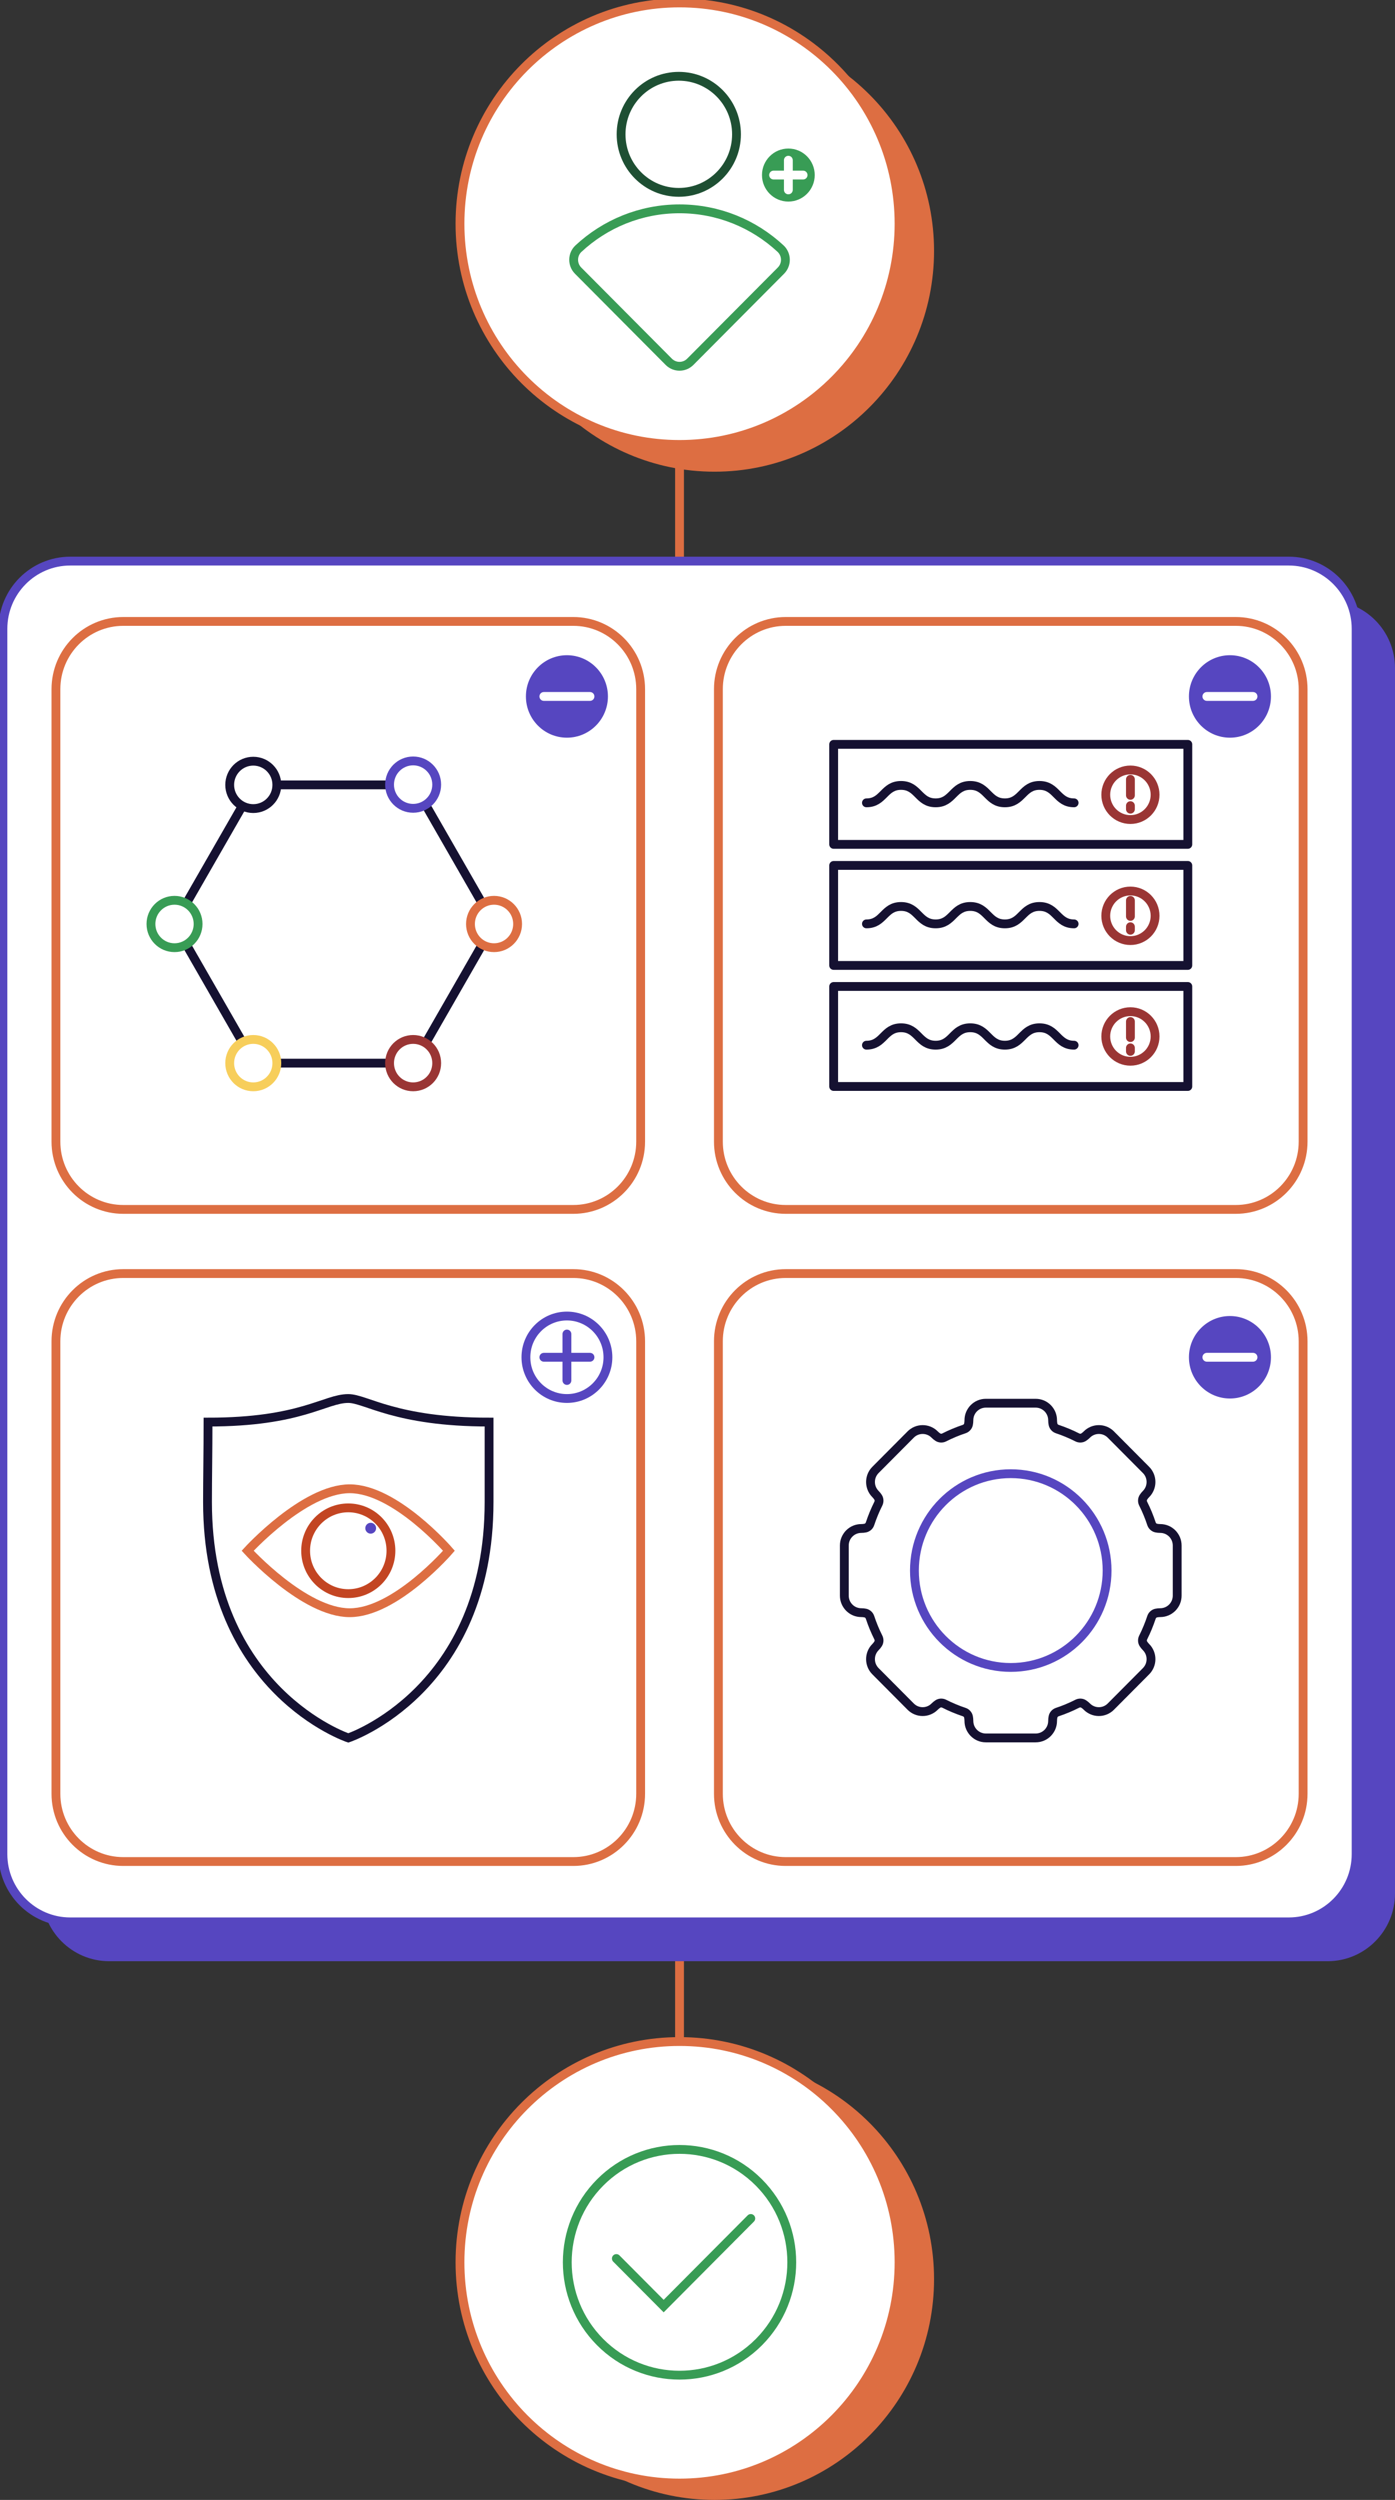
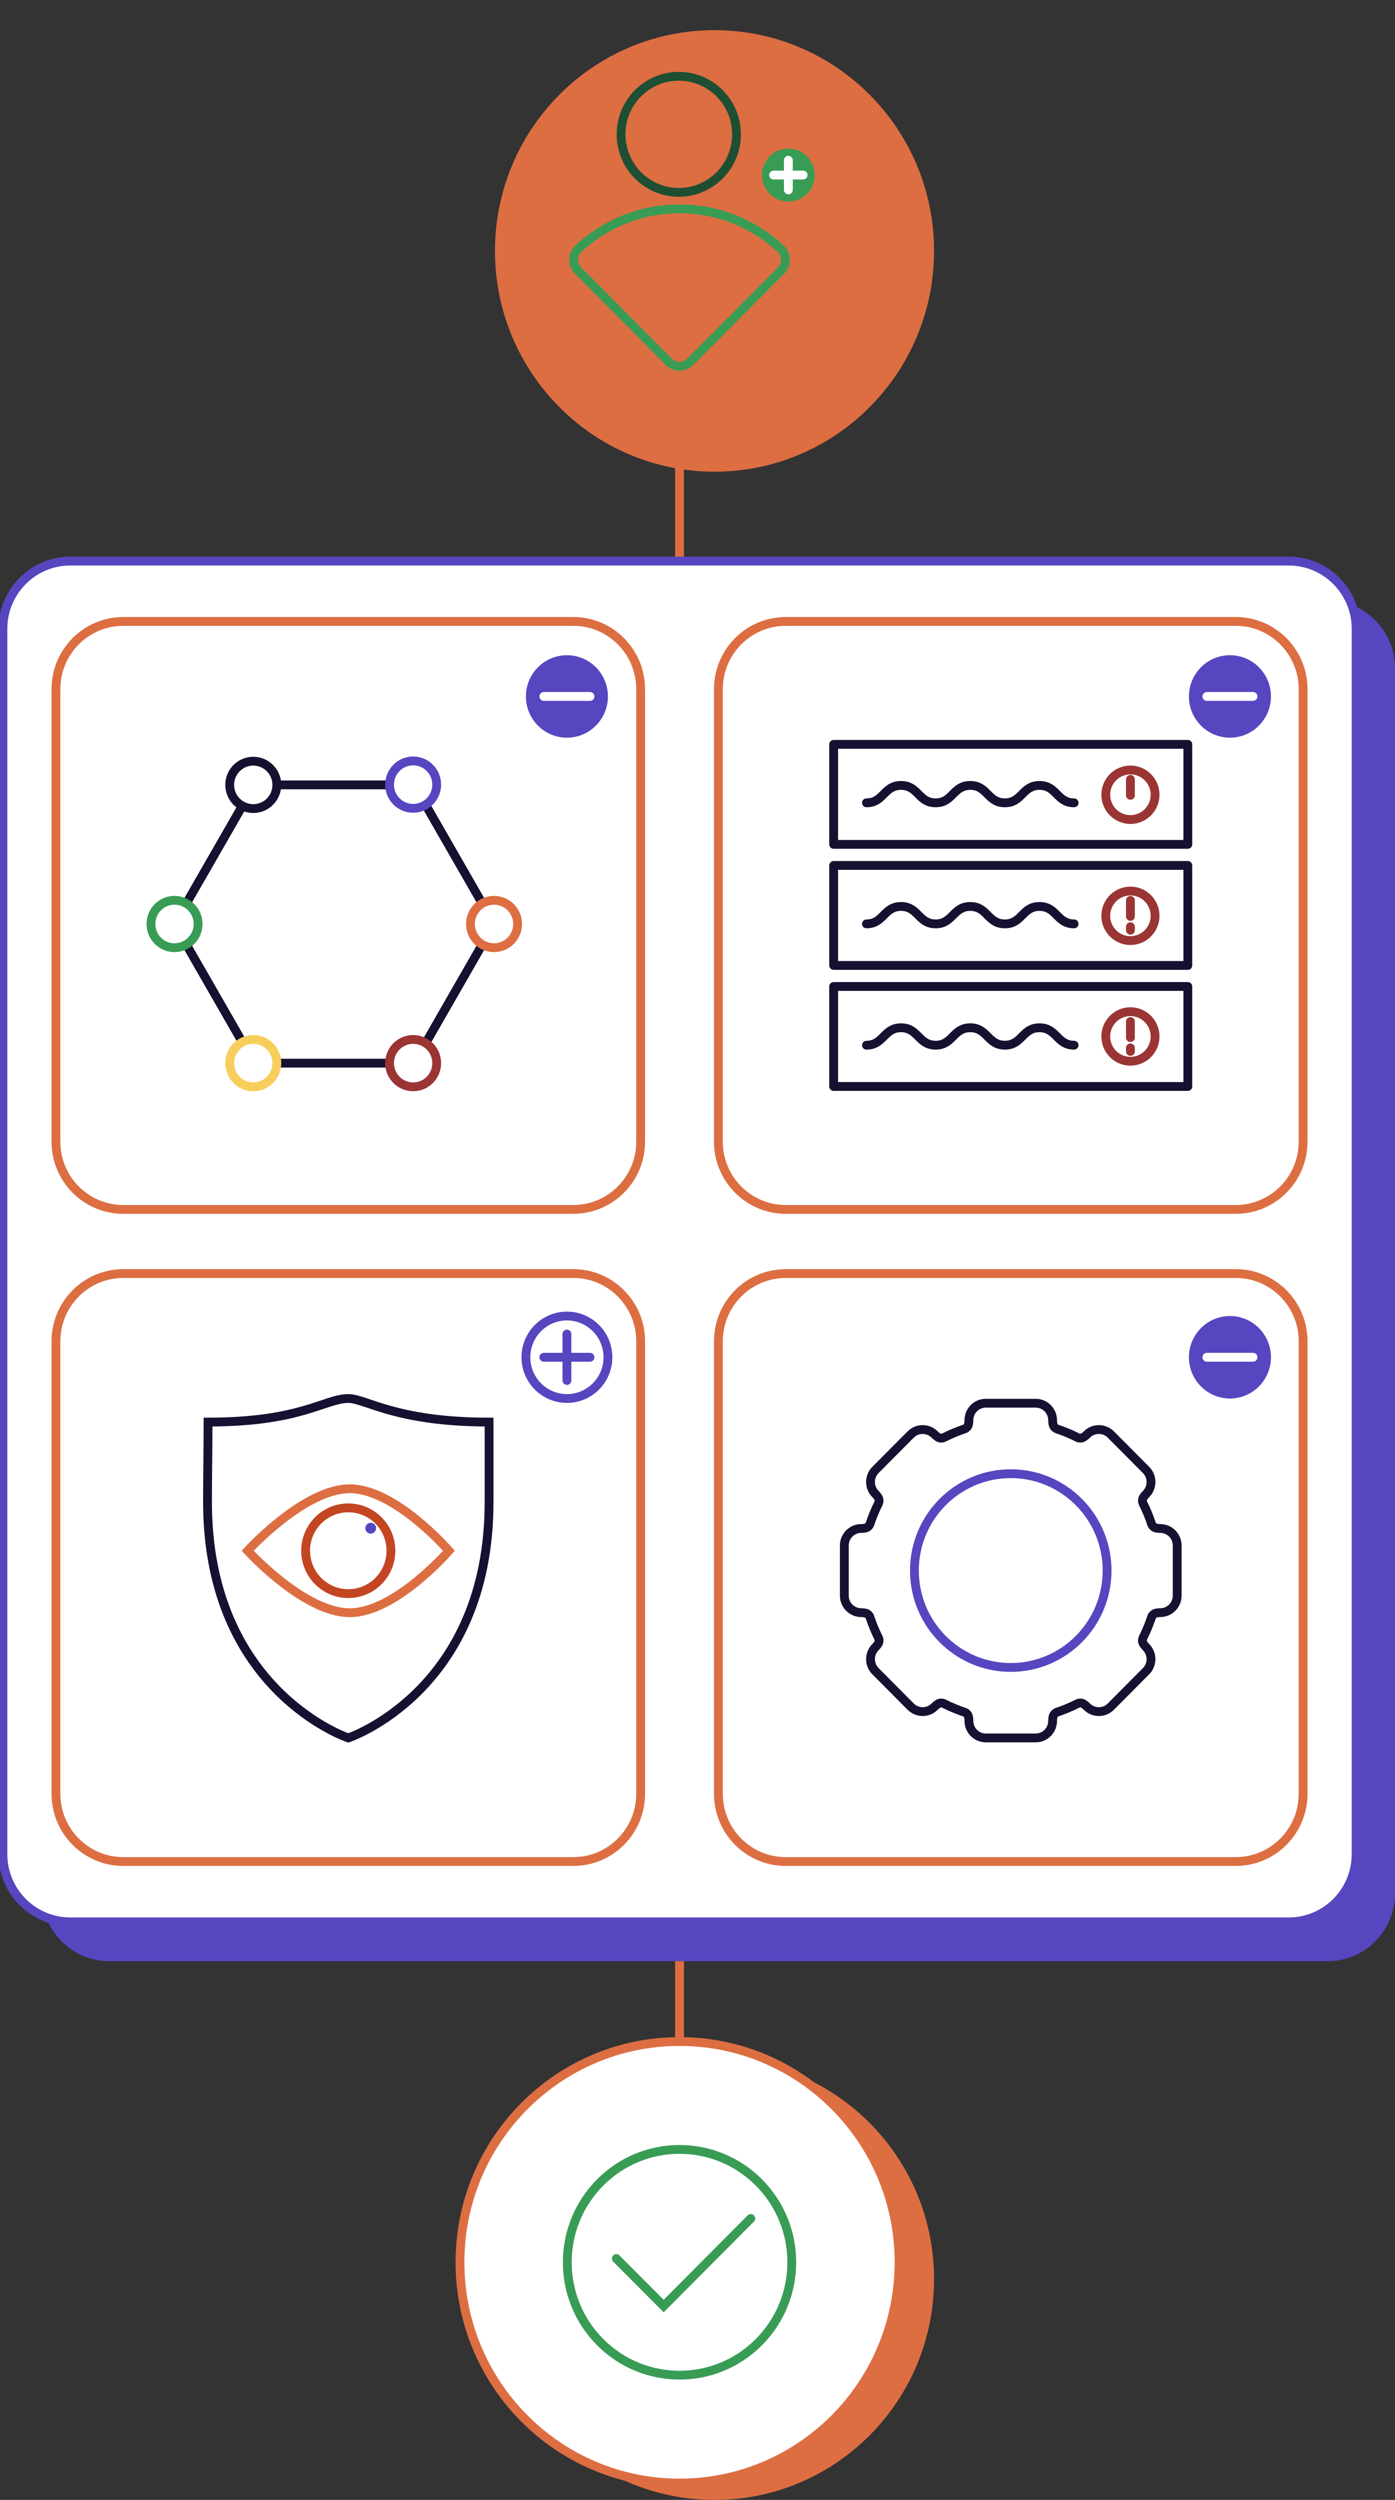
<svg xmlns="http://www.w3.org/2000/svg" width="316" height="566" viewBox="0 0 316 566" fill="none">
  <rect x="0" y="0" width="316" height="566" fill="#333333" stroke="none" />
  <g clip-path="url(#clip0_307_521)">
    <path d="M153.928 100.623V462.218" stroke="#DD6E42" stroke-width="2" stroke-miterlimit="10" stroke-linecap="round" />
    <path d="M161.854 566C189.319 566 211.584 543.622 211.584 516.018C211.584 488.413 189.319 466.035 161.854 466.035C134.389 466.035 112.124 488.413 112.124 516.018C112.124 543.622 134.389 566 161.854 566Z" fill="#DD6E42" />
    <path d="M161.854 106.795C189.319 106.795 211.584 84.417 211.584 56.812C211.584 29.208 189.319 6.83 161.854 6.83C134.389 6.83 112.124 29.208 112.124 56.812C112.124 84.417 134.389 106.795 161.854 106.795Z" fill="#DD6E42" />
    <path d="M300.742 135.942H24.726C16.299 135.942 9.468 142.808 9.468 151.277V428.695C9.468 437.164 16.299 444.03 24.726 444.03H300.742C309.169 444.03 316 437.164 316 428.695V151.277C316 142.808 309.169 135.942 300.742 135.942Z" fill="#5646C0" />
    <path d="M153.927 562.183C181.392 562.183 203.657 539.805 203.657 512.2C203.657 484.596 181.392 462.218 153.927 462.218C126.462 462.218 104.197 484.596 104.197 512.2C104.197 539.805 126.462 562.183 153.927 562.183Z" fill="white" stroke="#DD6E42" stroke-width="2" stroke-miterlimit="10" stroke-linecap="round" />
    <path d="M171.908 530.273C181.838 520.293 181.838 504.111 171.908 494.131C161.978 484.15 145.878 484.15 135.948 494.131C126.018 504.111 126.018 520.293 135.948 530.273C145.878 540.253 161.978 540.253 171.908 530.273Z" stroke="#389C55" stroke-width="2" stroke-miterlimit="10" />
    <path d="M139.616 511.349L150.335 522.116L170.072 502.278" stroke="#389C55" stroke-width="2" stroke-miterlimit="10" stroke-linecap="round" />
-     <path d="M153.927 100.63C181.392 100.63 203.657 78.252 203.657 50.648C203.657 23.043 181.392 0.665 153.927 0.665C126.462 0.665 104.197 23.043 104.197 50.648C104.197 78.252 126.462 100.63 153.927 100.63Z" fill="white" stroke="#DD6E42" stroke-width="2" stroke-miterlimit="10" stroke-linecap="round" />
    <path d="M153.927 47.282C145.094 47.282 137.062 50.694 131.047 56.28C129.611 57.61 129.578 59.885 130.955 61.274L151.492 81.916C152.835 83.266 155.019 83.266 156.362 81.916L176.9 61.274C178.283 59.885 178.243 57.617 176.807 56.28C170.793 50.701 162.76 47.282 153.927 47.282Z" stroke="#389C55" stroke-width="2" stroke-miterlimit="10" />
    <path d="M153.762 43.552C160.983 43.552 166.836 37.669 166.836 30.411C166.836 23.154 160.983 17.27 153.762 17.27C146.541 17.27 140.688 23.154 140.688 30.411C140.688 37.669 146.541 43.552 153.762 43.552Z" stroke="#1E4F33" stroke-width="2" stroke-miterlimit="10" />
    <path d="M178.581 45.64C181.88 45.64 184.555 42.951 184.555 39.635C184.555 36.318 181.88 33.63 178.581 33.63C175.281 33.63 172.606 36.318 172.606 39.635C172.606 42.951 175.281 45.64 178.581 45.64Z" fill="#389C55" />
    <path d="M178.581 36.276V42.993" stroke="white" stroke-width="2" stroke-miterlimit="10" stroke-linecap="round" />
    <path d="M181.922 39.635H175.239" stroke="white" stroke-width="2" stroke-miterlimit="10" stroke-linecap="round" />
    <path d="M291.936 127.038H15.919C7.493 127.038 0.662 133.903 0.662 142.373V419.79C0.662 428.259 7.493 435.125 15.919 435.125H291.936C300.362 435.125 307.193 428.259 307.193 419.79V142.373C307.193 133.903 300.362 127.038 291.936 127.038Z" fill="white" stroke="#5646C0" stroke-width="2" stroke-miterlimit="10" />
    <path d="M129.863 140.697H27.929C19.502 140.697 12.671 147.563 12.671 156.032V258.484C12.671 266.954 19.502 273.82 27.929 273.82H129.863C138.29 273.82 145.121 266.954 145.121 258.484V156.032C145.121 147.563 138.29 140.697 129.863 140.697Z" fill="white" stroke="#DD6E42" stroke-width="2" stroke-miterlimit="10" />
    <path d="M129.863 288.343H27.929C19.502 288.343 12.671 295.209 12.671 303.679V406.131C12.671 414.6 19.502 421.466 27.929 421.466H129.863C138.29 421.466 145.121 414.6 145.121 406.131V303.679C145.121 295.209 138.29 288.343 129.863 288.343Z" fill="white" stroke="#DD6E42" stroke-width="2" stroke-miterlimit="10" />
    <path d="M279.927 140.697H177.992C169.566 140.697 162.734 147.563 162.734 156.032V258.484C162.734 266.954 169.566 273.82 177.992 273.82H279.927C288.353 273.82 295.185 266.954 295.185 258.484V156.032C295.185 147.563 288.353 140.697 279.927 140.697Z" fill="white" stroke="#DD6E42" stroke-width="2" stroke-miterlimit="10" />
    <path d="M279.927 288.343H177.992C169.566 288.343 162.734 295.209 162.734 303.679V406.131C162.734 414.6 169.566 421.466 177.992 421.466H279.927C288.353 421.466 295.185 414.6 295.185 406.131V303.679C295.185 295.209 288.353 288.343 279.927 288.343Z" fill="white" stroke="#DD6E42" stroke-width="2" stroke-miterlimit="10" />
    <path d="M128.42 167.018C133.551 167.018 137.71 162.838 137.71 157.681C137.71 152.525 133.551 148.345 128.42 148.345C123.29 148.345 119.131 152.525 119.131 157.681C119.131 162.838 123.29 167.018 128.42 167.018Z" fill="#5646C0" />
    <path d="M278.61 167.018C283.74 167.018 287.9 162.838 287.9 157.681C287.9 152.525 283.74 148.345 278.61 148.345C273.479 148.345 269.32 152.525 269.32 157.681C269.32 162.838 273.479 167.018 278.61 167.018Z" fill="#5646C0" />
    <path d="M128.42 316.633C133.551 316.633 137.71 312.453 137.71 307.296C137.71 302.14 133.551 297.959 128.42 297.959C123.29 297.959 119.131 302.14 119.131 307.296C119.131 312.453 123.29 316.633 128.42 316.633Z" stroke="#5646C0" stroke-width="2" stroke-miterlimit="10" />
    <path d="M278.61 316.633C283.74 316.633 287.9 312.453 287.9 307.296C287.9 302.14 283.74 297.959 278.61 297.959C273.479 297.959 269.32 302.14 269.32 307.296C269.32 312.453 273.479 316.633 278.61 316.633Z" fill="#5646C0" />
    <path d="M128.421 302.036V312.55" stroke="#5646C0" stroke-width="2" stroke-miterlimit="10" stroke-linecap="round" />
    <path d="M133.648 307.296H123.194" stroke="#5646C0" stroke-width="2" stroke-miterlimit="10" stroke-linecap="round" />
    <path d="M135.428 168.528H125.893" stroke="white" stroke-width="2" stroke-miterlimit="10" stroke-linecap="round" />
    <path d="M272.41 168.528H262.875" stroke="white" stroke-width="2" stroke-miterlimit="10" stroke-linecap="round" />
    <path d="M283.837 307.296H273.383" stroke="white" stroke-width="2" stroke-miterlimit="10" stroke-linecap="round" />
    <path d="M283.837 157.681H273.383" stroke="white" stroke-width="2" stroke-miterlimit="10" stroke-linecap="round" />
    <path d="M133.648 157.681H123.194" stroke="white" stroke-width="2" stroke-miterlimit="10" stroke-linecap="round" />
    <path d="M269.069 195.94H188.843V218.583H269.069V195.94Z" stroke="#151131" stroke-width="2" stroke-linecap="round" stroke-linejoin="round" />
    <path d="M269.069 223.345H188.843V245.989H269.069V223.345Z" stroke="#151131" stroke-width="2" stroke-linecap="round" stroke-linejoin="round" />
    <path d="M196.267 236.639C200.19 236.639 200.19 232.695 204.107 232.695C208.024 232.695 208.031 236.639 211.948 236.639C215.865 236.639 215.871 232.695 219.788 232.695C223.705 232.695 223.712 236.639 227.629 236.639C231.546 236.639 231.553 232.695 235.47 232.695C239.387 232.695 239.393 236.639 243.31 236.639" stroke="#151131" stroke-width="2" stroke-linecap="round" stroke-linejoin="round" />
    <path d="M196.267 209.174C200.19 209.174 200.19 205.23 204.107 205.23C208.024 205.23 208.031 209.174 211.948 209.174C215.865 209.174 215.871 205.23 219.788 205.23C223.705 205.23 223.712 209.174 227.629 209.174C231.546 209.174 231.553 205.23 235.47 205.23C239.387 205.23 239.393 209.174 243.31 209.174" stroke="#151131" stroke-width="2" stroke-linecap="round" stroke-linejoin="round" />
    <path d="M256.067 212.957C259.151 212.957 261.652 210.445 261.652 207.345C261.652 204.245 259.151 201.732 256.067 201.732C252.983 201.732 250.483 204.245 250.483 207.345C250.483 210.445 252.983 212.957 256.067 212.957Z" stroke="#9A3534" stroke-width="2" stroke-linecap="round" stroke-linejoin="round" />
    <path d="M256.067 240.276C259.151 240.276 261.652 237.763 261.652 234.663C261.652 231.564 259.151 229.051 256.067 229.051C252.983 229.051 250.483 231.564 250.483 234.663C250.483 237.763 252.983 240.276 256.067 240.276Z" stroke="#9A3534" stroke-width="2" stroke-linecap="round" stroke-linejoin="round" />
    <path d="M256.067 203.853V207.484" stroke="#9A3534" stroke-width="2" stroke-linecap="round" stroke-linejoin="round" />
    <path d="M256.067 209.819V210.61" stroke="#9A3534" stroke-width="2" stroke-linecap="round" stroke-linejoin="round" />
    <path d="M269.069 168.528H188.843V191.172H269.069V168.528Z" stroke="#151131" stroke-width="2" stroke-linecap="round" stroke-linejoin="round" />
    <path d="M196.267 181.768C200.19 181.768 200.19 177.825 204.107 177.825C208.024 177.825 208.031 181.768 211.948 181.768C215.865 181.768 215.871 177.825 219.788 177.825C223.705 177.825 223.712 181.768 227.629 181.768C231.546 181.768 231.553 177.825 235.47 177.825C239.387 177.825 239.393 181.768 243.31 181.768" stroke="#151131" stroke-width="2" stroke-linecap="round" stroke-linejoin="round" />
    <path d="M256.067 185.552C259.151 185.552 261.652 183.039 261.652 179.939C261.652 176.84 259.151 174.327 256.067 174.327C252.983 174.327 250.483 176.84 250.483 179.939C250.483 183.039 252.983 185.552 256.067 185.552Z" stroke="#9A3534" stroke-width="2" stroke-linecap="round" stroke-linejoin="round" />
    <path d="M256.067 176.448V180.072" stroke="#9A3534" stroke-width="2" stroke-linecap="round" stroke-linejoin="round" />
-     <path d="M256.067 182.407V183.205" stroke="#9A3534" stroke-width="2" stroke-linecap="round" stroke-linejoin="round" />
    <path d="M256.067 231.285V234.916" stroke="#9A3534" stroke-width="2" stroke-linecap="round" stroke-linejoin="round" />
    <path d="M256.067 237.25V238.042" stroke="#9A3534" stroke-width="2" stroke-linecap="round" stroke-linejoin="round" />
    <path d="M93.823 177.705H57.63L39.534 209.2L57.63 240.702H93.823L111.912 209.2L93.823 177.705Z" fill="white" stroke="#151131" stroke-width="2" stroke-miterlimit="10" />
    <path d="M57.372 183.072C60.321 183.072 62.712 180.669 62.712 177.705C62.712 174.741 60.321 172.338 57.372 172.338C54.423 172.338 52.033 174.741 52.033 177.705C52.033 180.669 54.423 183.072 57.372 183.072Z" fill="white" stroke="#151131" stroke-width="2" stroke-miterlimit="10" />
    <path d="M93.585 183.012C96.534 183.012 98.924 180.609 98.924 177.645C98.924 174.681 96.534 172.279 93.585 172.279C90.636 172.279 88.245 174.681 88.245 177.645C88.245 180.609 90.636 183.012 93.585 183.012Z" fill="white" stroke="#5646C0" stroke-width="2" stroke-miterlimit="10" />
    <path d="M111.912 214.567C114.861 214.567 117.252 212.164 117.252 209.2C117.252 206.236 114.861 203.833 111.912 203.833C108.963 203.833 106.573 206.236 106.573 209.2C106.573 212.164 108.963 214.567 111.912 214.567Z" fill="white" stroke="#DD6E42" stroke-width="2" stroke-miterlimit="10" />
    <path d="M93.585 246.068C96.534 246.068 98.924 243.666 98.924 240.702C98.924 237.738 96.534 235.335 93.585 235.335C90.636 235.335 88.245 237.738 88.245 240.702C88.245 243.666 90.636 246.068 93.585 246.068Z" fill="white" stroke="#9A3534" stroke-width="2" stroke-miterlimit="10" />
    <path d="M57.372 246.068C60.321 246.068 62.712 243.666 62.712 240.702C62.712 237.738 60.321 235.335 57.372 235.335C54.423 235.335 52.033 237.738 52.033 240.702C52.033 243.666 54.423 246.068 57.372 246.068Z" fill="white" stroke="#F7CE5B" stroke-width="2" stroke-miterlimit="10" />
    <path d="M39.534 214.567C42.483 214.567 44.873 212.164 44.873 209.2C44.873 206.236 42.483 203.833 39.534 203.833C36.585 203.833 34.194 206.236 34.194 209.2C34.194 212.164 36.585 214.567 39.534 214.567Z" fill="white" stroke="#389C55" stroke-width="2" stroke-miterlimit="10" />
    <path d="M239.5 323.549C239.017 323.39 238.639 322.984 238.534 322.479C238.474 322.186 238.441 321.873 238.441 321.554C238.441 319.426 236.721 317.697 234.603 317.697H223.316C221.198 317.697 219.478 319.426 219.478 321.554C219.478 321.88 219.445 322.186 219.385 322.479C219.279 322.984 218.902 323.383 218.419 323.549C216.851 324.068 215.336 324.706 213.88 325.444C213.424 325.677 212.868 325.657 212.438 325.378C212.186 325.212 211.942 325.019 211.717 324.786C210.221 323.283 207.786 323.283 206.291 324.786L198.312 332.806C196.816 334.309 196.816 336.756 198.312 338.259C198.543 338.492 198.735 338.731 198.9 338.984C199.178 339.416 199.198 339.968 198.967 340.434C198.232 341.897 197.604 343.42 197.081 344.996C196.922 345.481 196.518 345.86 196.016 345.967C195.724 346.027 195.413 346.06 195.096 346.06C192.979 346.06 191.258 347.789 191.258 349.917V361.262C191.258 363.39 192.979 365.119 195.096 365.119C195.42 365.119 195.724 365.152 196.016 365.212C196.518 365.319 196.915 365.698 197.081 366.183C197.597 367.759 198.232 369.282 198.967 370.745C199.198 371.204 199.178 371.763 198.9 372.195C198.735 372.448 198.543 372.694 198.312 372.92C196.816 374.423 196.816 376.87 198.312 378.373L206.291 386.393C207.786 387.896 210.221 387.896 211.717 386.393C211.948 386.16 212.186 385.967 212.438 385.801C212.868 385.522 213.417 385.502 213.88 385.735C215.336 386.473 216.851 387.105 218.419 387.63C218.902 387.79 219.279 388.195 219.385 388.701C219.445 388.993 219.478 389.306 219.478 389.625C219.478 391.753 221.198 393.482 223.316 393.482H234.603C236.721 393.482 238.441 391.753 238.441 389.625C238.441 389.299 238.474 388.993 238.534 388.701C238.639 388.195 239.017 387.796 239.5 387.63C241.068 387.111 242.583 386.473 244.039 385.735C244.495 385.502 245.051 385.522 245.481 385.801C245.732 385.967 245.977 386.16 246.202 386.393C247.698 387.896 250.132 387.896 251.628 386.393L259.607 378.373C261.103 376.87 261.103 374.423 259.607 372.92C259.376 372.687 259.184 372.448 259.018 372.195C258.741 371.763 258.721 371.211 258.952 370.745C259.687 369.282 260.315 367.759 260.838 366.183C260.997 365.698 261.4 365.319 261.903 365.212C262.194 365.152 262.505 365.119 262.823 365.119C264.94 365.119 266.661 363.39 266.661 361.262V349.917C266.661 347.789 264.94 346.06 262.823 346.06C262.499 346.06 262.194 346.027 261.903 345.967C261.4 345.86 261.003 345.481 260.838 344.996C260.322 343.42 259.687 341.897 258.952 340.434C258.721 339.975 258.741 339.416 259.018 338.984C259.184 338.731 259.376 338.485 259.607 338.259C261.103 336.756 261.103 334.309 259.607 332.806L251.628 324.786C250.132 323.283 247.698 323.283 246.202 324.786C245.971 325.019 245.732 325.212 245.481 325.378C245.051 325.657 244.502 325.677 244.039 325.444C242.583 324.706 241.068 324.075 239.5 323.549Z" stroke="#151131" stroke-width="2" stroke-miterlimit="10" />
    <path d="M228.96 377.522C241.011 377.522 250.781 367.702 250.781 355.59C250.781 343.477 241.011 333.657 228.96 333.657C216.908 333.657 207.138 343.477 207.138 355.59C207.138 367.702 216.908 377.522 228.96 377.522Z" stroke="#5646C0" stroke-width="2" stroke-miterlimit="10" />
    <path d="M110.787 321.973V340.061C110.787 382.848 78.896 393.482 78.896 393.482C78.896 393.482 47.004 382.842 47.004 340.061C47.004 334.721 47.123 328.63 47.123 321.973C68.269 321.973 73.583 316.633 78.896 316.633C82.885 316.633 89.528 321.973 110.787 321.973Z" fill="white" stroke="#151131" stroke-width="2" stroke-miterlimit="10" />
    <path d="M56.102 351.101C56.102 351.101 68.878 365.133 79.22 365.133C89.561 365.133 101.69 351.101 101.69 351.101C101.69 351.101 89.555 337.069 79.22 337.069C68.885 337.069 56.102 351.101 56.102 351.101Z" stroke="#DD6E42" stroke-width="2" stroke-miterlimit="10" />
    <path d="M78.895 360.81C84.231 360.81 88.556 356.463 88.556 351.101C88.556 345.739 84.231 341.392 78.895 341.392C73.56 341.392 69.235 345.739 69.235 351.101C69.235 356.463 73.56 360.81 78.895 360.81Z" stroke="#C34522" stroke-width="2" stroke-miterlimit="10" />
    <path d="M83.971 347.23C84.647 347.23 85.195 346.68 85.195 346C85.195 345.321 84.647 344.77 83.971 344.77C83.295 344.77 82.747 345.321 82.747 346C82.747 346.68 83.295 347.23 83.971 347.23Z" fill="#5646C0" />
  </g>
  <defs>
    <clipPath id="clip0_307_521">
      <rect width="316" height="566" fill="white" />
    </clipPath>
  </defs>
</svg>